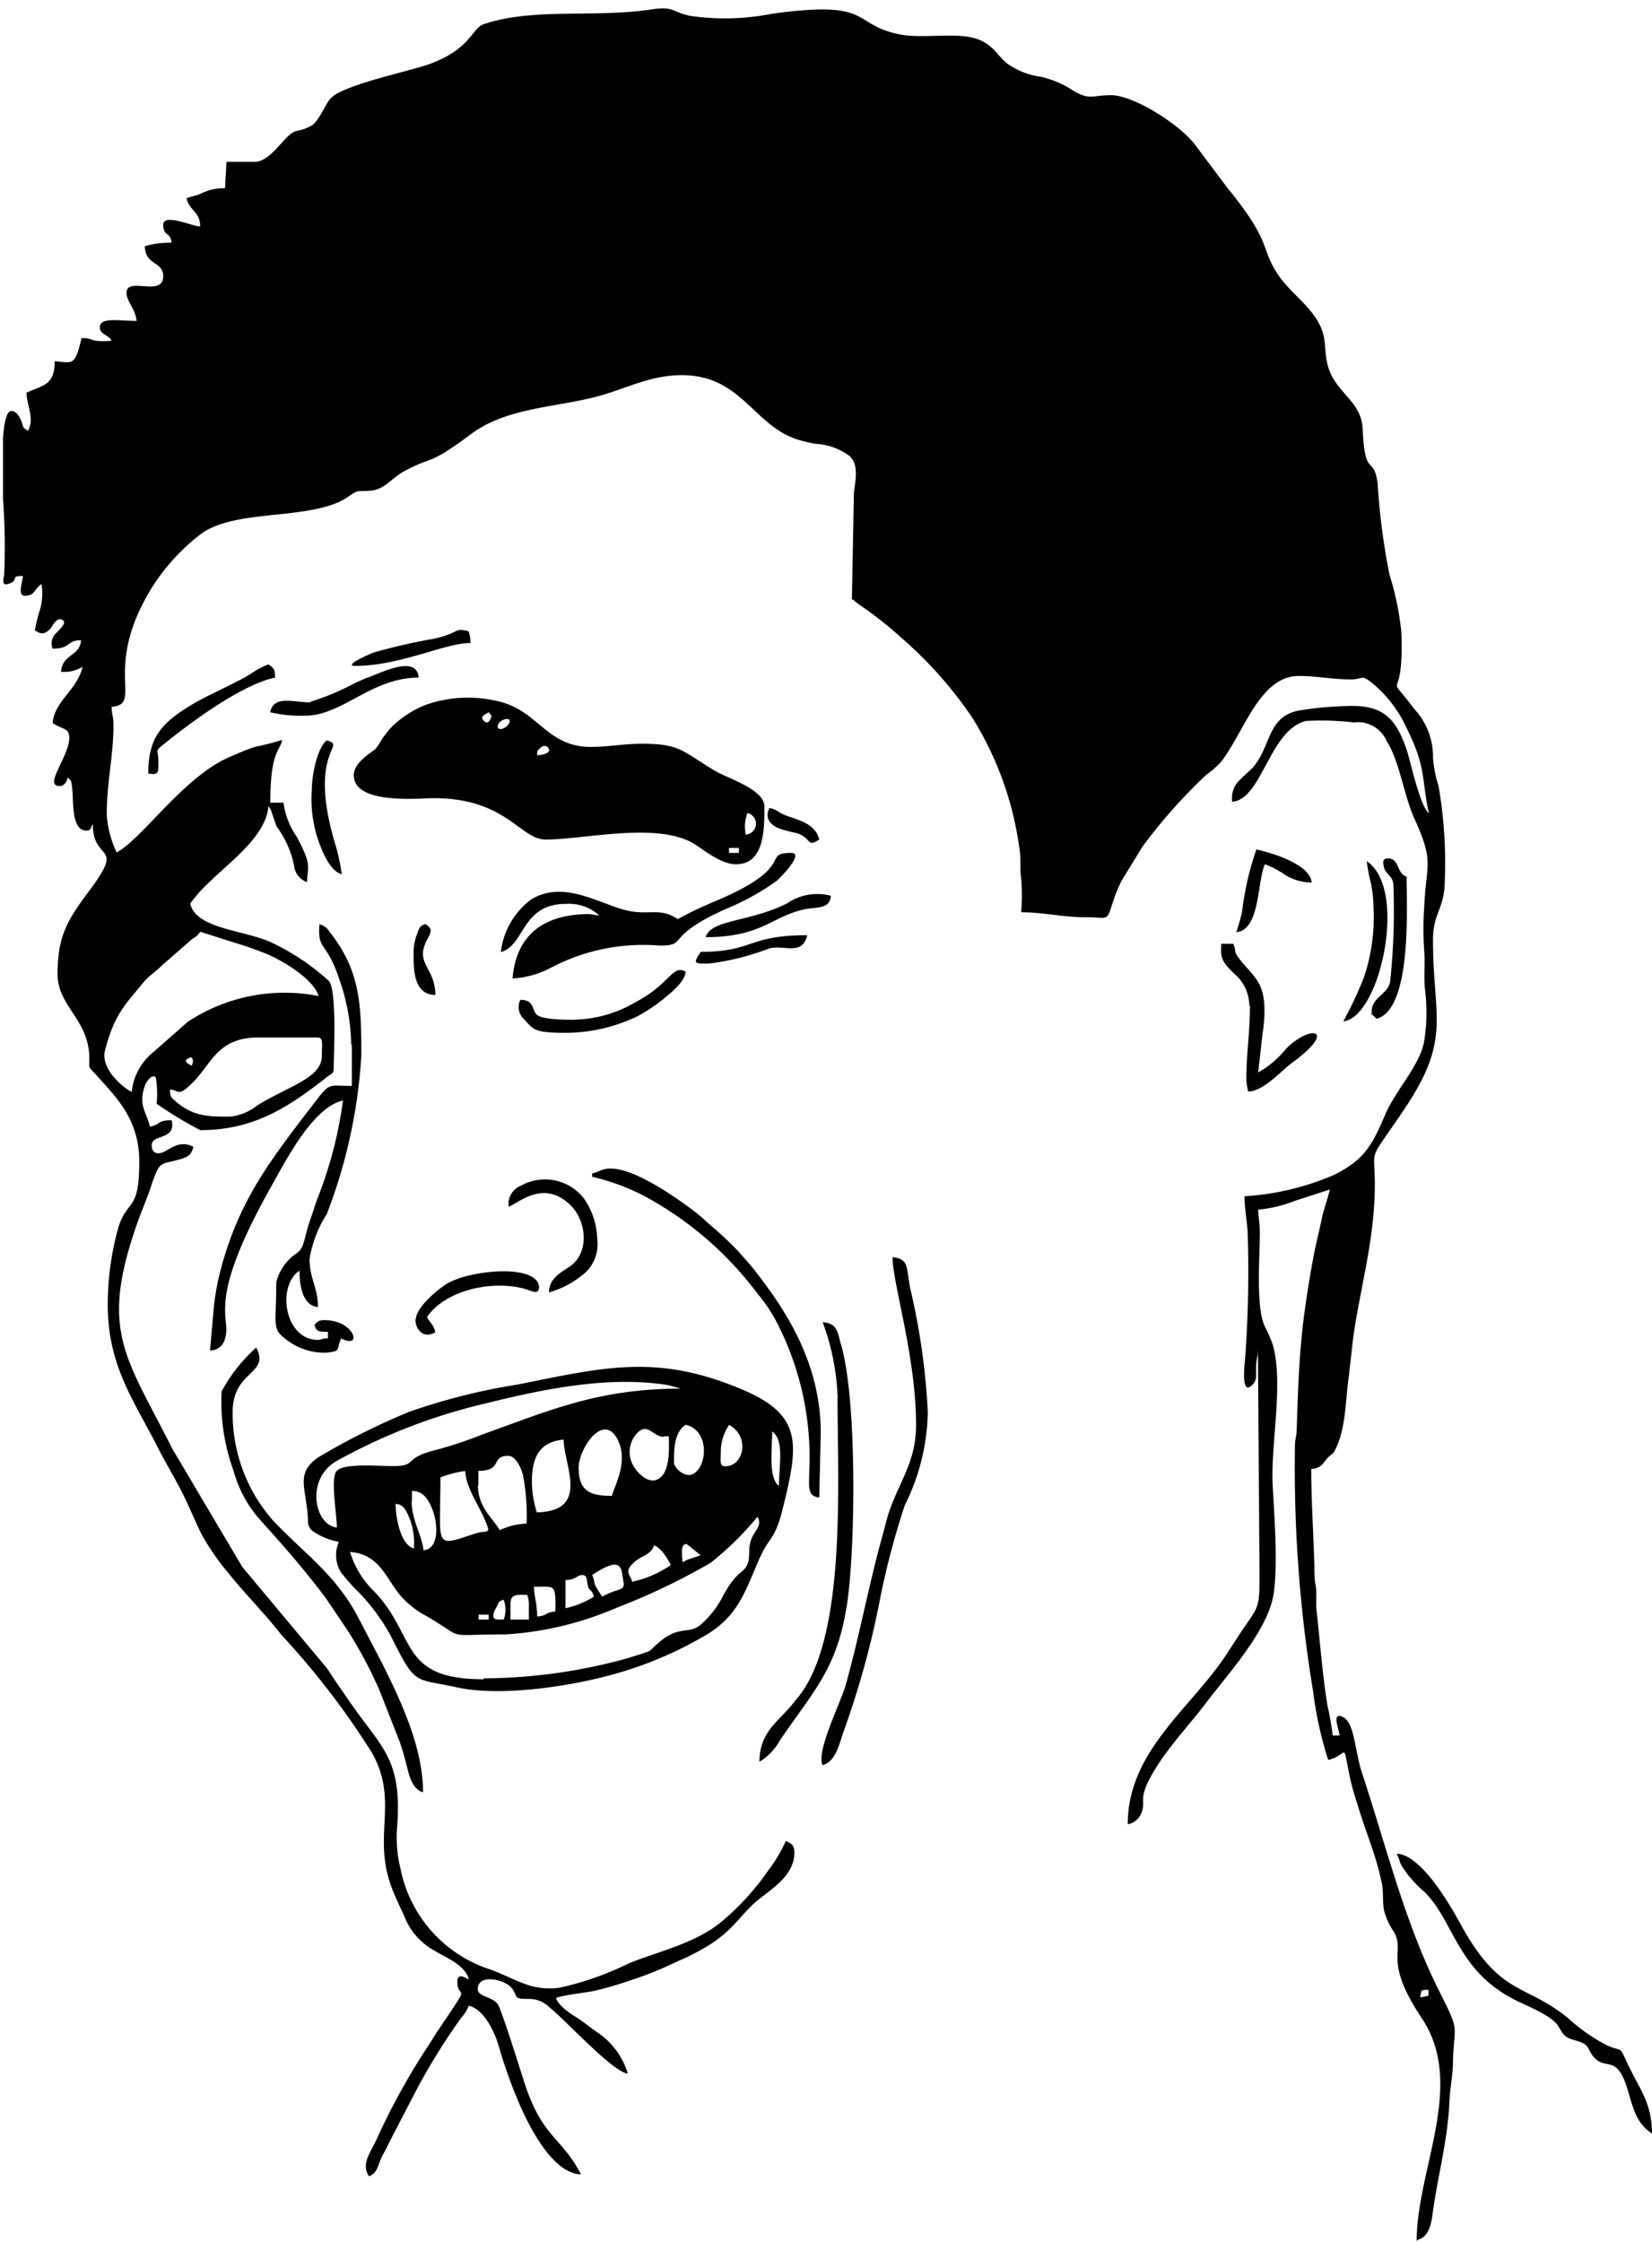
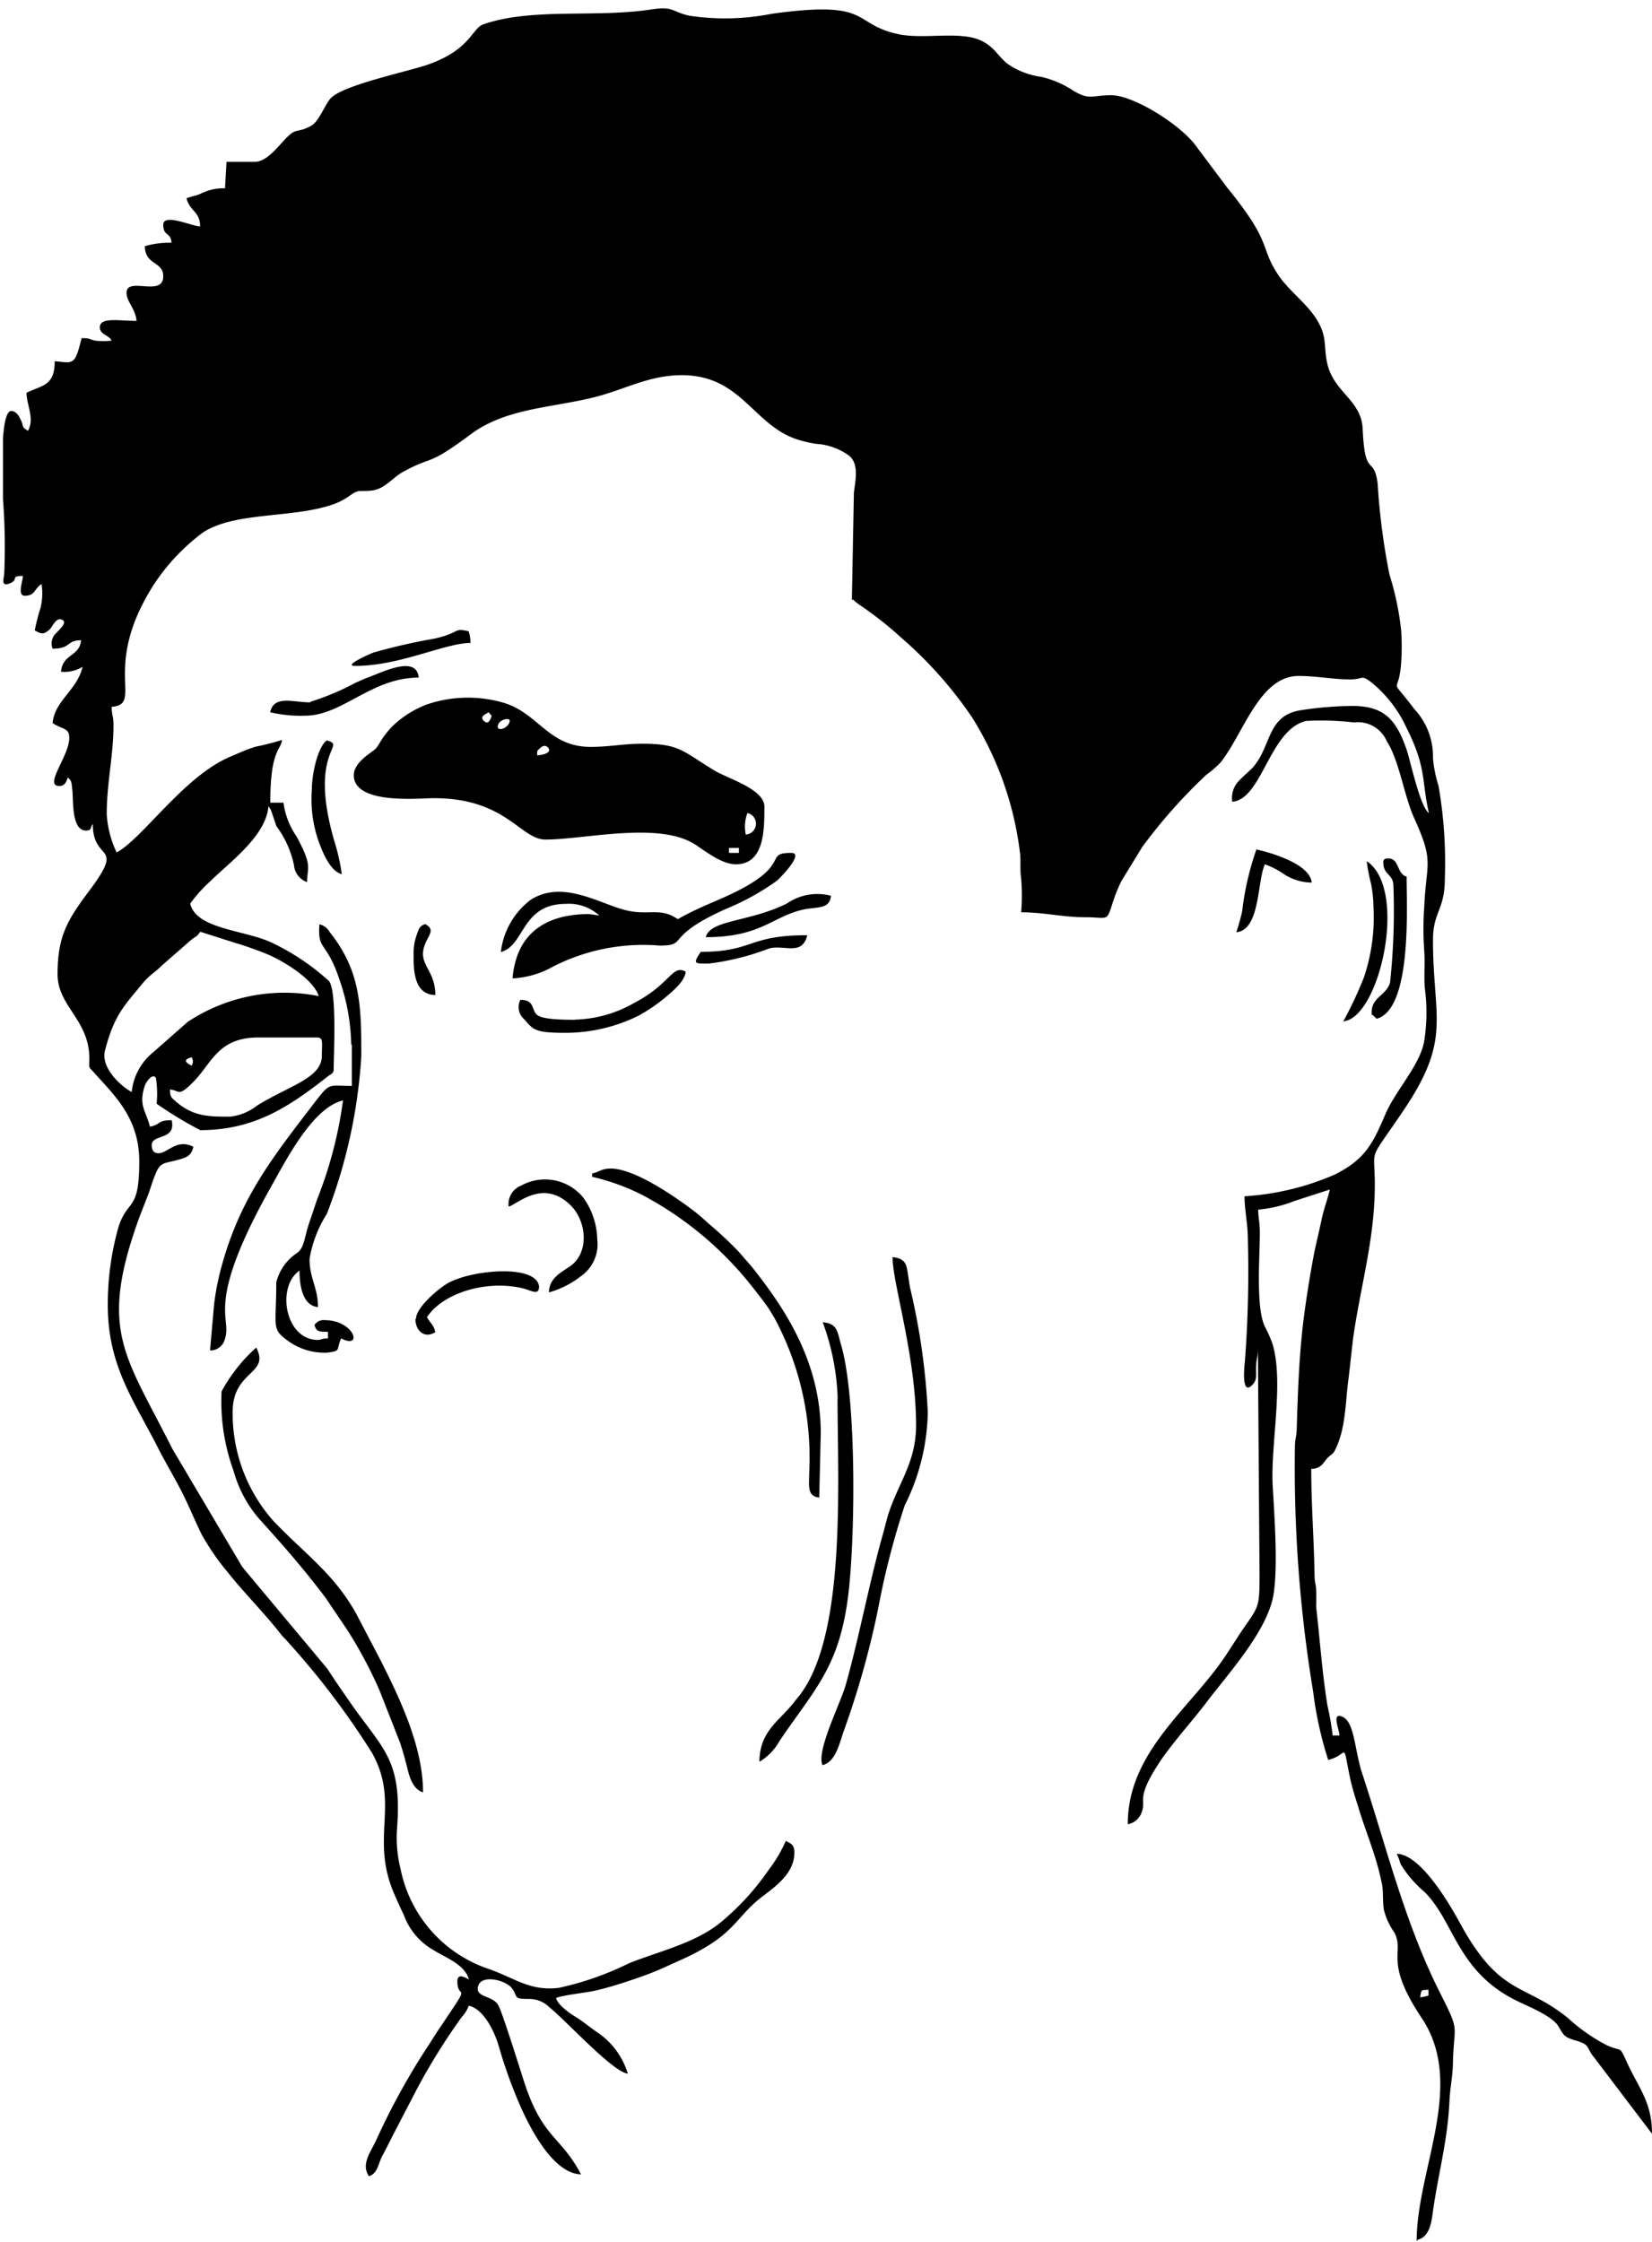
<svg xmlns="http://www.w3.org/2000/svg" data-name="Layer 1" height="149.5" preserveAspectRatio="xMidYMid meet" version="1.0" viewBox="-0.2 -0.7 110.2 149.5" width="110.2" zoomAndPan="magnify">
  <g id="change1_1">
    <path d="M289.54,309.07c.1-.45,0-.43.55-.45V309a2.33,2.33,0,0,1-.55.12Zm-.24,16.32h0c0-4.81,3.31-10.44.34-14.88-2.57-3.87-1.12-4.33-1.82-5.7a4.53,4.53,0,0,1-.7-1.5c-.12-.71,0-1.31-.19-2-.35-1.7-1.08-3.36-1.56-5-.19-.59-.37-1.17-.49-1.72-.58-2.71-.07-1.63-1.48-1.3a24.71,24.71,0,0,1-1-4.53,91.61,91.61,0,0,1-1.22-16.31c0-.6.1-.65.12-1.21.08-2.54.15-4.82.46-7.35.19-1.47.45-3.09.72-4.48.17-.79.32-1.4.48-2.16s.4-1.35.55-2l-2.35.76a8.65,8.65,0,0,1-2.43.58c0,.5.11.86.11,1.54,0,1.62-.28,5,.34,6.27a8.4,8.4,0,0,1,.51,1.16c.75,2.53-.11,6.54,0,9.31.11,2,.41,5.9,0,7.7-.58,2.41-3.07,5.09-4.5,7-1,1.29-2,2.38-2.94,3.72-1.85,2.77-.87,2.59-1.35,3.63a1.21,1.21,0,0,1-.87.66c0-4.85,4.16-7.69,6.54-11.26l1-1.54c1.19-1.75,1.25-1.55,1.25-3.83l-.11-15.11c0,.61-.1.64-.12,1.22s.07.83-.18,1.14c-.75.89-.65-.77-.57-1.45a79.09,79.09,0,0,0,.2-8.18c0-1.05-.22-1.91-.22-2.87a17.8,17.8,0,0,0,6-1.44c2-1,2.53-2,3.38-4,.69-1.62,2.24-3.19,2.59-4.82a12.17,12.17,0,0,0,.08-3.42c-.11-.82,0-1.78-.06-2.63a20.66,20.66,0,0,1,0-3.05c.13-2.92.68-2.89-.67-5.85-.68-1.5-1-3.86-1.83-5.13a2.09,2.09,0,0,0-2.19-1.26,18.76,18.76,0,0,0-3.2-.1c-2.45.6-2.92,5.22-4.92,5.39a1.65,1.65,0,0,1,.41-1.36c.31-.33.59-.56.91-.87,1.31-1.41.95-3.5,3.22-3.87A23.57,23.57,0,0,1,285,223c2.11,0,2.93.88,3.63,2.91.24.69.89,3.81,1.49,4.24-.5-2.15-.14-3-1.49-5.68a8.45,8.45,0,0,0-2.37-3.06c-.7-.52-.5-.18-1.38-.18-1.2,0-2.24-.23-3.45-.23-2.62,0-3.66,3.82-5.21,5.77a6.74,6.74,0,0,1-.95.82A35.42,35.42,0,0,0,271,232.4l-1.39,2.27a10.46,10.46,0,0,0-.52,1.25c-.51,1.55-.25,1.17-1.93,1.17-1.47,0-2.74-.33-4.24-.33a14.12,14.12,0,0,0,0-2.24c-.1-.63,0-1.26-.1-1.88a22,22,0,0,0-3.17-8.87,27.31,27.31,0,0,0-4.75-5.34,24.43,24.43,0,0,0-2.79-2.19s-.3-.22-.31-.25c-.21-.23-.17.15-.17-.28l.13-6.92c.09-.78.37-1.92-.32-2.48a4.13,4.13,0,0,0-2.21-.79,8.88,8.88,0,0,1-1.17-.27c-3-.91-3.77-4.31-7.78-4.31-2.23,0-3.87,1-5.95,1.5-2.8.68-5.81.72-8.11,2.43-3,2.23-2.42,1.37-4.5,2.5-.74.39-1.25,1.19-2.17,1.27s-.79-.1-1.44.35a4.35,4.35,0,0,1-1.16.59c-2.67.91-6.48.46-8.61,1.85A13.69,13.69,0,0,0,205,215c-3.47,5.52-.58,7.88-2.75,8.06,0,.56.12.61.12,1.22,0,2.05-.45,3.82-.45,5.95a6.93,6.93,0,0,0,.66,2.54c1.72-.91,4.49-5.09,7.59-6.39.6-.25,1-.45,1.67-.66a17.64,17.64,0,0,0,1.77-.45c-.07.71-.78.61-.78,4.18h.88a5.15,5.15,0,0,0,.87,2.25c1.08,2,.72,2,.7,3.05a1.32,1.32,0,0,1-.87-1.14,6.64,6.64,0,0,0-1.17-2.59l-.36-1.06s-.07-.13-.09-.15l-.08-.13c-.17,2-2.54,3.69-3.87,5a9.54,9.54,0,0,0-1.35,1.5c.4,1.75,3.75,1.75,5.55,2.66a15.53,15.53,0,0,1,3.71,2.51c.53.68.31,4.91.31,5.87,0,.31-.2.33-.4.49-2.55,2-4.88,3.58-8.5,3.58a26.24,26.24,0,0,1-2.91-1.76,6.92,6.92,0,0,0-.05-1.72c-.2-.35-.66.23-.76.58-.41,1.29.13,1.67.36,2.67.79-.16.45-.43,1.45-.43.32,1.36-1.33.9-1.33,1.66,0,.28.1.54.45.54.62,0,1.22-1,2.33-.43-.15.66-.51.73-1.18.91s-1,.13-1.27.73-.36,1-.56,1.53-.39,1-.56,1.44c-2.8,7.65-1,9.22,2.16,15.52l4.65,7.85c.27.35.48.58.75.91l4.94,5.91c.43.66.8,1.21,1.25,1.85,2.35,3.5,3.79,4,3.4,8.87a8.59,8.59,0,0,0,.24,2.64,8.88,8.88,0,0,0,5.85,6.66c1.8.62,2.74,1.5,4.71,1.27a20.24,20.24,0,0,0,4.68-1.64c2.16-.86,4.63-1.38,6.38-2.95a17.22,17.22,0,0,0,2.93-3.27,9.51,9.51,0,0,0,1.15-1.94c.35.19.57.24.57.78,0,1.32-1.13,2.16-2,2.83-1.72,1.25-1.87,2.37-4.29,3.69-.74.42-1.39.68-2.19,1.05s-1.53.64-2.3.9-1.58.52-2.48.73c-.64.15-2.26.31-2.64.5.13.46.88,1,1.3,1.25s.9.65,1.4,1a5.1,5.1,0,0,1,2.09,2.79c-1-.09-4.22-3.64-5.22-4.41a1.88,1.88,0,0,0-1.34-.57c-1.15,0-.72-.11-1.17-.71s-2.28-1-2.28.05c0,.55,1.05.48,1.37,1.08s1.46,4.32,1.81,5.37c1.21,3.53,2.36,3.36,3.71,5.91-2-.05-3.65-3.55-4.29-5.12a30.88,30.88,0,0,1-1.2-3.44c-.3-1-1-2.46-2-2.69a2.28,2.28,0,0,1-.47.76,41.84,41.84,0,0,0-3,4.82l-1.56,3c-.26.51-.5,1-.75,1.46s-.3,1.17-.88,1.33c-.53-.79.08-1.55.48-2.39a46.24,46.24,0,0,1,3.41-6.21c.31-.46.58-.93.91-1.4,2.16-3.21,1.1-1.62,1.1-3,0-.58.55-.23.77-.12-.27-1-1.55-1.45-2.35-1.95a4.45,4.45,0,0,1-2-2.37c-.24-.48-.5-1.08-.69-1.52-1.53-3.69.45-5.93-1.43-9.28a52.72,52.72,0,0,0-5.59-7.37c-.18-.23-.32-.31-.52-.58-1.1-1.4-2.37-2.66-3.48-4.05a16.35,16.35,0,0,1-1.77-2.56c-.49-1-.89-2-1.37-2.93s-1-1.79-1.52-2.8c-1.6-3.17-3.37-5.48-3.37-9.56a18.89,18.89,0,0,1,.72-5.23c.62-1.9,1.38-.95,1.38-4.35,0-2.92-1.65-4.39-3.08-6-.32-.34-.25-.21-.25-.86,0-2.6-2.12-3.48-2.12-5.63,0-2.57.67-3.63,2.14-5.6,2.41-3.22.21-1.81.21-4.42a.92.92,0,0,1-.05.08c-.11.2-.05.36-.4.36-1,0-.83-2.06-.92-2.74-.05-.36,0-.59-.31-.79-.07.28-.2.56-.55.56-1.07,0,.66-2,.66-3.2,0-.71-.45-.55-1.11-1,.13-1.49,1.63-2.18,2-3.75a2.35,2.35,0,0,1-1.44.33c.1-1.21,1.24-1,1.34-2.1-1,0-.65.56-1.9.56a.94.94,0,0,1,.26-1.06c.15-.18.77-.69.37-.87s-.62.44-.82.64c-.41.37-.58.32-1,.07a13.08,13.08,0,0,1,.38-1.49,4,4,0,0,0,.07-1.6c-.52.35-.42.78-1.12.78-.52,0-.12-1-.12-1.32-.9,0-.23.23-.86.49s-.42-.3-.39-.61a42.05,42.05,0,0,0-.08-5v-4.06c.07-1,.23-1.82.55-1.82s.52.33.63.58c.25.51,0,.44.49.74.45-.84-.09-1.68-.1-2.54,1.07-.51,1.88-.46,1.88-2.1,1.22.1,1.34.35,1.79-1.54.62,0,.45.07.93.17a4.72,4.72,0,0,0,1.07,0c-.13-.36-.78-.4-.78-.88,0-.71,1.23-.44,2.45-.44-.07-.81-.67-1.29-.67-1.87,0-1.12,2.45.32,2.45-1.11,0-1-1.2-.71-1.23-2a5.74,5.74,0,0,1,1.78-.23c-.05-.73-.55-.41-.55-1.2s1.92.1,2.46.11c0-1-.69-1-.91-1.88a6,6,0,0,1,.69-.2c.28-.1.33-.15.55-.23a3.17,3.17,0,0,1,1.33-.23l.1-1.77h1.91c.7,0,1.41-.87,1.8-1.29,1-1.12.85-.54,1.9-1.09.53-.26.93-1.37,1.3-1.81.77-.95,5.47-1.87,6.74-2.37,2.65-1,2.72-2.34,3.49-2.61,3.28-1.13,7.49-.41,11.26-1,1.45-.21,1.3.17,2.48.43a16.06,16.06,0,0,0,5.49-.13c6.76-.94,5.27.66,8.41,1.35,1.77.4,4.27-.28,5.7.51.84.47,1,1,1.64,1.49a5.17,5.17,0,0,0,2.25.86,6.61,6.61,0,0,1,2.15.94c1.1.63,1.19.28,2.5.28,1.49,0,4.71,2,5.73,3.49l2,2.67c3.06,3.75,2.14,3.9,3.39,5.8.93,1.39,2.5,2.26,3,3.9.18.62.12,1.25.27,1.95.4,2,2.3,2.49,2.38,4.45.15,3.39.74,1.66,1,3.65a44.42,44.42,0,0,0,.79,6.07,19.06,19.06,0,0,1,.78,3.74,16.28,16.28,0,0,1,0,2.09c-.16,2.41-.9.77.87,3.12a4.65,4.65,0,0,1,1.25,3.28,8.43,8.43,0,0,0,.37,1.85,29.87,29.87,0,0,1,.42,6.2c0,2.08-.79,2.19-.79,4.08,0,5.22,1.27,6.55-1.93,11.31-2.47,3.67-1.95,2.36-1.95,5,0,3.64-.95,6.73-1.45,10.26l-.29,2.58c-.23,1.57-.17,3.38-.9,4.84-.18.36-.27.29-.53.57s-.4.7-1.07.71c0,2.38.18,4.71.22,7.06,0,.57.1.61.11,1.1s0,.73,0,1.08c.25,2.16.4,4.41.75,6.54a19.37,19.37,0,0,1,.35,2h.45c0-.39-.57-1.6.22-1.24s.8,2.25,1.28,3.72c1.62,4.9,2.87,10.06,5.21,14.68,1.36,2.71.93,1.95.86,4.68,0,.76-.2,1.76-.23,2.52-.12,2.71-.77,4.92-1.12,7.5-.1.78-.28,1.59-1,1.77Zm-79.15-75c-1.42,0-2.44,0-3.61-1-.3-.28-.4-.28-.4-.81.65.05.52.53,1.52-.47,1.25-1.23,1.64-3,4.37-3h3.91c.45,0,.33.34.33,1.22,0,1.5-2.2,2-4.32,3.32a3.52,3.52,0,0,1-1.8.74Zm-2.57-3.4c-.34-.18-.65-.38,0-.56a.49.49,0,0,1,0,.56Zm-4,1.75c-.75-.39-2.06-1.63-1.78-2.74.6-2.36,1.28-3,2.55-4.54.42-.51.82-.71,1.27-1.17l1.9-1.66c.34-.28.37-.19.64-.57l2.26.72a23.46,23.46,0,0,1,2.29.81c1.08.48,3,1.64,3.35,2.76a11.7,11.7,0,0,0-8.74,1.72l-2.27,2a3.93,3.93,0,0,0-1.47,2.72Z" fill-rule="evenodd" transform="translate(-195 -176.62)" />
  </g>
  <g id="change1_2">
-     <path d="M228.85,282.94c0-.74.38-.66,1.12-.66a1.92,1.92,0,0,1,.11.56v1.09h-1.23Zm-2.12.66h.67v.33h-.67Zm1.67.33c-.54,0-1,.07-.45-.89.15-.3.1-.33.45-.43a1.93,1.93,0,0,1,0,1.32Zm4.12-.76v-1.88c.7,0,.75-.33,1.12-.33s.28.36.38.73.25.2.4.71a5.83,5.83,0,0,1-1.9.77Zm-2.1-1.43c1.48,0,1.43-.2,1.43,1.65-.72.06-.57.31-1.22.33,0-.88-.2-1.29-.21-2Zm3.88-.78c2.09-1.39,1.94-.41,2.1.53.07.38-.25.43-.66.56a5.44,5.44,0,0,0-.77.35c-.77-1.14-.37-.78-.67-1.44Zm2.67.45c-.12-.53-.62-.66.2-1.36.44-.38,1.09-.46,1.25-1.07.52.13,1.09,1.2,1.12,1.32a7.36,7.36,0,0,1-2.57,1.11Zm3.35-1.32c0-.5-.16-1.24.3-1.19l.92.74-.92.31c-.31.14.15,0-.3.14Zm-13.26,7.82c-5.69,0-4.42-2.87-7.32-5.88a6.11,6.11,0,0,1-1.59-2.61c2,.15,2.39,1.79,3.39,2.94a6.07,6.07,0,0,0,1.75,1.36c2.69,1.58,1,1.2,5.22,1.2a22,22,0,0,0,7.43-1.78,43.94,43.94,0,0,0,6.27-3,20.32,20.32,0,0,0,3.12-3.07c.35.61-.22.93-.43,1.55s-.05,1.13-.22,1.56c-.25.69-.67.41-1.59,2.06a6.57,6.57,0,0,1-1.51,2c-.79.69-1.42.1-2.62,1.05s-.2.55-2.34,1.23a36.35,36.35,0,0,1-9.56,1.33Zm-2.88-13.46a7.06,7.06,0,0,1,1.66-.43c0,1,.91,2.33,1.26,3.16.5,1.14.28.76-.57,1-2.84.94-2.35,1-2.35-3.77Zm-3,1.77c.55,0,.74.46,1,1.12a4.58,4.58,0,0,1,.23,1.85c-.87-.23-1.22-2-1.22-3Zm1.1-.21v-.66a1.15,1.15,0,0,1,1,.54c.74,1,1,3.32-.23,3.42-.08-.94-.79-2-.79-3.3Zm8-1.23c0-1.48.37-2.7,2.12-2.85,0,1.68,1.8,4.77-1.79,4.85a7.07,7.07,0,0,1-.33-2Zm-3.57.23v-1c1.67,0,.78-1,2-1,.52,0,.92.93,1,1.41a14.39,14.39,0,0,1,.22,3.1,7.44,7.44,0,0,0-1,.15,5.61,5.61,0,0,0-.8.3c-.4-.76-1.45-1.49-1.45-3Zm8.91.67c-1.49,0-2.22-.33-2.22-1.89,0-1.22,1.62-3.71,2.58-1.9.79,1.51-.21,3.14-.36,3.79Zm11.14-.67c-.72-.51-.45-2.46-.45-3.63.83.6.45,2.3.45,3.63Zm-7-1.55c0-.89,0-2,.78-2.52,1.55.34,1.5,2.69.52,3.27-.54.31-1.3-.38-1.3-.75Zm-.67-1.75h.33c0,.84.12,2.56-.85,2.91-.65.21-1.38-.61-1.58-1.06a1.84,1.84,0,0,1,.25-2c.77-.86,1.07.18,1.85.18Zm4.12,2c-.43,0-.33-.28-.33-1a3.34,3.34,0,0,1,.55-1.76c1.4.72,1,2.75-.22,2.75Zm-25.94,4.08c-1.43-.13-2.14-3.09-.1-4.39a38.59,38.59,0,0,1,10-3.88c3.8-.94,8.19-1.88,12.24-1.22l.79.23c-5.46,0-8.69,1.43-13.26,3.07a26.57,26.57,0,0,1-3,1c-2.39.58-1.19,1.11-3,1.09-1,0-3.35-.21-3.72.38s.05,2.84.05,3.7Zm.12,1a2.19,2.19,0,0,0,.13,1.95,11.58,11.58,0,0,0,1.2,1.36,13.17,13.17,0,0,1,2.19,3c1.63,3.26,1.51,2.73,4.32,3.34,3,.68,7.79-.1,10.49-.86a25.35,25.35,0,0,0,6.24-2.66c2.25-1.35,2.67-3.27,3.59-5.25.56-1.21.95-1.11,1.43-3,1.08-4.36,1.45-6.33-2.62-8.06-5.65-2.41-9.14-1.54-15-.36a41.21,41.21,0,0,0-7.28,1.83,46.62,46.62,0,0,0-6,3c-1.62,1.09-.85,2-.73,4.23a.81.81,0,0,0,.37.76,4.47,4.47,0,0,0,1.65.67Z" fill-rule="evenodd" transform="translate(-195 -176.62)" />
-   </g>
+     </g>
  <g id="change1_3">
    <path d="M243.43,232.47h.66v.33h-.66Zm1.12-.89a2.54,2.54,0,0,1,.11-1.44.73.73,0,0,1-.11,1.44Zm-13.92-5.29c0-.33,0-.29.2-.48s.39-.18.5-.06c.37.36-.33.53-.7.54Zm-1.9-2.09c-.22.39-.92.51-.68,0,.16-.35,1-.52.68,0Zm-1.33-.78.2.25c-.07.16-.2.64-.52.33s.13-.45.32-.58Zm-9,4.19c0,2,4.37,1.54,5.34,1.54,4.83,0,5.77,2.76,7.45,2.76,2.61,0,7.51-1.22,9.95.31.66.42,1.78,1.34,2.75,1.34,1.92,0,1.9-2.36,1.9-3.85,0-1.15-2.39-1.85-3.29-2.38-2.17-1.3-2.32-1.81-4.85-1.81-1.3,0-2.17.21-3.45.21-2.79,0-3.44-2.18-5.73-2.92a8.49,8.49,0,0,0-5.25.11,6.81,6.81,0,0,0-2,1.21,4.71,4.71,0,0,0-.74.81c-.25.3-.43.71-.63.92s-1.45.88-1.45,1.75Z" fill-rule="evenodd" transform="translate(-195 -176.62)" />
  </g>
  <g id="change1_4">
    <path d="M218.27,245.58v2.76c-1.77,0-1.37-.33-2.9,1.65-2.6,3.39-4.57,6-5.76,10.28a17.15,17.15,0,0,0-.53,2.66l-.27,3.05a1,1,0,0,0,1-.79c.48-1.46-1.37-2.17,3-10,1-1.75,2.8-5.4,4.87-5.88a27.76,27.76,0,0,1-1.72,6.58c-.18.52-.33,1-.5,1.48-.42,1.24-.33,1.79-.93,2.17a3.3,3.3,0,0,0-1.3,1.9c0,3-.34,3.08.75,3.88a4.15,4.15,0,0,0,2.63.81c1-.12.59-.19.95-.95,1.47.76.89-1.22-1.11-1.22a.69.69,0,0,0-.67.33c.12.45.33.45.9.45v.44c-.47,0-.43.1-.67.1-2.22,0-2.78-3.58-1.23-4.62,0,1.11.25,2.34,1.23,2.43,0-1.32-.56-1.89-.56-3.21a8,8,0,0,1,1.15-3,35,35,0,0,0,2.3-10.5c0-3.25,0-5.66-2.1-8.29a1.09,1.09,0,0,0-.69-.53c-.15,1.78.47,1.09,1.32,3.65a13.85,13.85,0,0,1,.8,4.39Z" fill-rule="evenodd" transform="translate(-195 -176.62)" />
  </g>
  <g id="change1_5">
    <path d="M240,237.21c-1.28-.86-2-.12-3.79-.68s-4-1.86-6-.61a5.12,5.12,0,0,0-2,3.49c1.62-.43,1.35-3.21,4.34-3.21a3,3,0,0,1,2.23.78l-.66-.1c-3.12,0-4.89,1.45-5.13,4.29a6.13,6.13,0,0,0,2.67-.77,13.22,13.22,0,0,1,7.13-1.42c2,0,.21-.56,4.45-2.45a16.65,16.65,0,0,0,3.35-1.85c.24-.18,1.89-1.88,1-1.88-1.85,0,0,.73-3.64,2.56-1.17.6-2.42,1-3.92,1.85Z" fill-rule="evenodd" transform="translate(-195 -176.62)" />
  </g>
  <g id="change1_6">
    <path d="M209.58,268.72a13.53,13.53,0,0,0,.8,5.29,8.23,8.23,0,0,0,1.69,3.18c1.66,1.84,2.93,3.28,4.45,5.29l1.47,2.18a29.4,29.4,0,0,1,2.13,4l1.37,3.49c.22.66.37,1.24.53,1.88s.44,1.26,1,1.42c0-3-1.5-6.16-2.82-8.78l-1.6-3.06c-1.47-2.69-3.39-4-5.52-6.21a10.8,10.8,0,0,1-2.76-7.32c0-2.79,2.52-2.49,1.57-4.29a10.94,10.94,0,0,0-2.35,3Z" fill-rule="evenodd" transform="translate(-195 -176.62)" />
  </g>
  <g id="change1_7">
    <path d="M255.91,270.94c0,2.46-1.11,3.76-1.81,5.83-.13.39-.25.9-.38,1.38-.88,3.07-1.58,6.84-2.49,10.09-.35,1.26-2,4.46-1.56,5.4.91-.24,1.13-1.5,1.43-2.32a58.49,58.49,0,0,0,2.45-9,53.21,53.21,0,0,1,1.6-6,14.45,14.45,0,0,0,1.54-6.21,45,45,0,0,0-1.18-8.3c-.09-.47-.12-.88-.22-1.34s-.39-.66-.95-.71c0,1.77,1.57,6.6,1.57,11.25Z" fill-rule="evenodd" transform="translate(-195 -176.62)" />
  </g>
  <g id="change1_8">
    <path d="M250.67,269.17c0,5.65.6,15.8-2.56,19.85-.2.23-.43.55-.65.79-.88,1-2,1.75-2,3.6a3.71,3.71,0,0,0,1.35-1.4c2.28-3.37,3.88-4.81,4.52-9.3.53-3.7.65-13.54-.44-17.16-.23-.79-.21-1.37-1.21-1.45a16.13,16.13,0,0,1,1,5.07Z" fill-rule="evenodd" transform="translate(-195 -176.62)" />
  </g>
  <g id="change1_9">
    <path d="M234.3,254.17v.23a14.79,14.79,0,0,1,3.34,1.21,23.12,23.12,0,0,1,7.47,6.29c.32.41.62.78.95,1.26.15.23.27.44.42.69a19.63,19.63,0,0,1,2.3,10.27c0,.88-.16,1.59.67,1.67l.1-4.31c0-4.77-2.44-8.36-4.6-11.08l-.87-1a25.9,25.9,0,0,0-2.07-1.93,11.81,11.81,0,0,0-1.08-.91c-1.22-.91-3.83-2.71-5.39-2.71-.62,0-.75.23-1.24.33Z" fill-rule="evenodd" transform="translate(-195 -176.62)" />
  </g>
  <g id="change1_10">
-     <path d="M305,318.22c0-2.16-.92-3.07-1.73-4.89-.46-1-.26-.56-1.26-1a12,12,0,0,1-2.62-1.83c-2.9-2.35-4.5-1.42-7.15-6.24-.7-1.29-2.65-4.68-4.27-4.71.38.79,0,.38.78,1.44a8.85,8.85,0,0,0,1.09,1.12c2,2,2.15,5.29,6.15,7.25.67.33,2.34,1,2.75,1.67s.37.74,1.26,1,.63.5,1.13,1.09c.8.91,1.53-.26,2.25,2.18.39,1.32.6,2.23,1.62,2.91Z" fill-rule="evenodd" transform="translate(-195 -176.62)" />
+     <path d="M305,318.22c0-2.16-.92-3.07-1.73-4.89-.46-1-.26-.56-1.26-1a12,12,0,0,1-2.62-1.83c-2.9-2.35-4.5-1.42-7.15-6.24-.7-1.29-2.65-4.68-4.27-4.71.38.79,0,.38.78,1.44a8.85,8.85,0,0,0,1.09,1.12c2,2,2.15,5.29,6.15,7.25.67.33,2.34,1,2.75,1.67s.37.74,1.26,1,.63.5,1.13,1.09Z" fill-rule="evenodd" transform="translate(-195 -176.62)" />
  </g>
  <g id="change1_11">
-     <path d="M278.18,242.94c0,2-.24,3.12-.24,5a5.65,5.65,0,0,0,.12.77c1.05,0,2.25-1.45,3.05-2,2.9-2.16,1.12-2.49-.52-.85a6.33,6.33,0,0,1-1.86,1.58l.28-2.48c.52-3.53-.5-3.73-1.54-5.1-.43-.56-.16-.51-.41-1h-.79c-.06.9,0,1.17.87,2a2.84,2.84,0,0,1,1,2.18Z" fill-rule="evenodd" transform="translate(-195 -176.62)" />
-   </g>
+     </g>
  <g id="change1_12">
    <path d="M228.73,256.39c.58-.15,2.35-1.95,4.22,0,1,1.09,1.15,3.12-.15,4-.67.44-1.37.82-1.38,1.72a6.12,6.12,0,0,0,2.13-1.08,2.59,2.59,0,0,0,1.09-2.46,4.94,4.94,0,0,0-.9-2.74,3.29,3.29,0,0,0-4.18-.84,1.32,1.32,0,0,0-.83,1.39Z" fill-rule="evenodd" transform="translate(-195 -176.62)" />
  </g>
  <g id="change1_13">
    <path d="M233.18,243.93c-.63,0-2.18,0-2.56-.33s-.14-1-1.11-1a1.08,1.08,0,0,0,.25,1.29c.62.68.64.91,2.76.91a11.07,11.07,0,0,0,4.87-1.14,11.61,11.61,0,0,0,1.78-1.21c.49-.41,1.32-1.09,1.37-1.73-.9-.5-1,.81-3.39,2.06a8.33,8.33,0,0,1-4,1.14Z" fill-rule="evenodd" transform="translate(-195 -176.62)" />
  </g>
  <g id="change1_14">
    <path d="M287.08,233.46c0,.83.67.74.67,1.54a45,45,0,0,1-.22,6.41c-.18.85-1.23,1-1.23,2,0,.45,0,.07.1.23l.23.22c2.37-.63,2-7.48,2-9.48-.67-.18-.47-1.21-1.22-1.21-.27,0-.34.07-.34.33Z" fill-rule="evenodd" transform="translate(-195 -176.62)" />
  </g>
  <g id="change1_15">
-     <path d="M204.69,227.5c.77.16.67-.15.67-.88s-.28-.56.37-1.07c1.9-1.55,5.27-4,7.42-4.44,0-.56-.1-.65-.45-.88a5.8,5.8,0,0,0-1.22.66c-.4.25-.78.43-1.23.66-.85.43-1.77.85-2.56,1.31-2.06,1.22-3,2.19-3,4.64Z" fill-rule="evenodd" transform="translate(-195 -176.62)" />
-   </g>
+     </g>
  <g id="change1_16">
    <path d="M222.51,263.88c0,.81.63,1.34,1.33.88-.11-.5-.31-.55-.56-1,1.16-1.72,4.17-2.5,6.48-1.9.49.13,1,.49,1-.15-.17-1.47-4.39-1.14-6.06-.23-.6.33-2.15,1.62-2.15,2.39Z" fill-rule="evenodd" transform="translate(-195 -176.62)" />
  </g>
  <g id="change1_17">
    <path d="M286.42,236.43a12.48,12.48,0,0,1-.64,4.68,26.21,26.21,0,0,1-1.37,2.92c2.42-.2,4.36-8.82,1.56-10.68a11.49,11.49,0,0,0,.28,1.47,8.53,8.53,0,0,1,.17,1.61Z" fill-rule="evenodd" transform="translate(-195 -176.62)" />
  </g>
  <g id="change1_18">
    <path d="M215.49,222.76c-1.17,0-2.41-.5-2.67.66a8.87,8.87,0,0,0,2.33.23c2.5,0,4.41-2.54,7.58-2.54-.14-1.55-2.47-.33-3.41,0-.31.11-.45.2-.78.33a16.92,16.92,0,0,1-3,1.27Z" fill-rule="evenodd" transform="translate(-195 -176.62)" />
  </g>
  <g id="change1_19">
    <path d="M215.6,228.61a8.46,8.46,0,0,0,.57,3.73c.25.63.72,1.7,1.43,1.88a13.78,13.78,0,0,0-.51-2.25c-1.75-6.07.91-6.3-.49-6.67-.6.43-1,2.22-1,3.31Z" fill-rule="evenodd" transform="translate(-195 -176.62)" />
  </g>
  <g id="change1_20">
    <path d="M277.27,238.09c1.61-.14,1.39-3.46,1.91-4.53a5.9,5.9,0,0,1,1.38.73,3.5,3.5,0,0,0,1.74.49c-.1-1.19-2.52-1.95-3.69-2.21a19.2,19.2,0,0,0-.95,4.13,14.16,14.16,0,0,1-.39,1.39Z" fill-rule="evenodd" transform="translate(-195 -176.62)" />
  </g>
  <g id="change1_21">
    <path d="M241.88,238.42c3.68,0,4.4-1.36,6.5-1.84.92-.2,1.77,0,1.85-.92a3.56,3.56,0,0,0-2.93.51c-2.52,1.26-5.11,1.07-5.42,2.25Z" fill-rule="evenodd" transform="translate(-195 -176.62)" />
  </g>
  <g id="change1_22">
    <path d="M218.49,220.33c3,0,6-1.53,7.69-1.53a2.21,2.21,0,0,0-.12-.78c-1.05-.25-.48.08-2.28.49a40,40,0,0,0-4.07.93c-.14.05-2.09.89-1.22.89Z" fill-rule="evenodd" transform="translate(-195 -176.62)" />
  </g>
  <g id="change1_23">
    <path d="M241.54,239.41c-.55.82-.4.77.55.77a16.87,16.87,0,0,0,4-1c1-.29,2.22.53,2.56-.89-4,0-3.57,1.11-7.13,1.11Z" fill-rule="evenodd" transform="translate(-195 -176.62)" />
  </g>
  <g id="change1_24">
    <path d="M222.39,239.41c0,1-.07,2.84,1.45,2.87,0-1.88-1.42-2.06-.53-3.73.27-.51.35-.7-.13-1-.4.1-.45.35-.59.74a3.57,3.57,0,0,0-.2,1.13Z" fill-rule="evenodd" transform="translate(-195 -176.62)" />
  </g>
  <g id="change1_25">
-     <path d="M246,230.26c0,.79,1,1,1.61,1.15,1.42.22.89,1.13,1.84.5-.28-1.17-1.67-1.36-2.34-1.65-.36-.15-.6-.42-1-.45-.08.3-.11.22-.11.45Z" fill-rule="evenodd" transform="translate(-195 -176.62)" />
-   </g>
+     </g>
</svg>